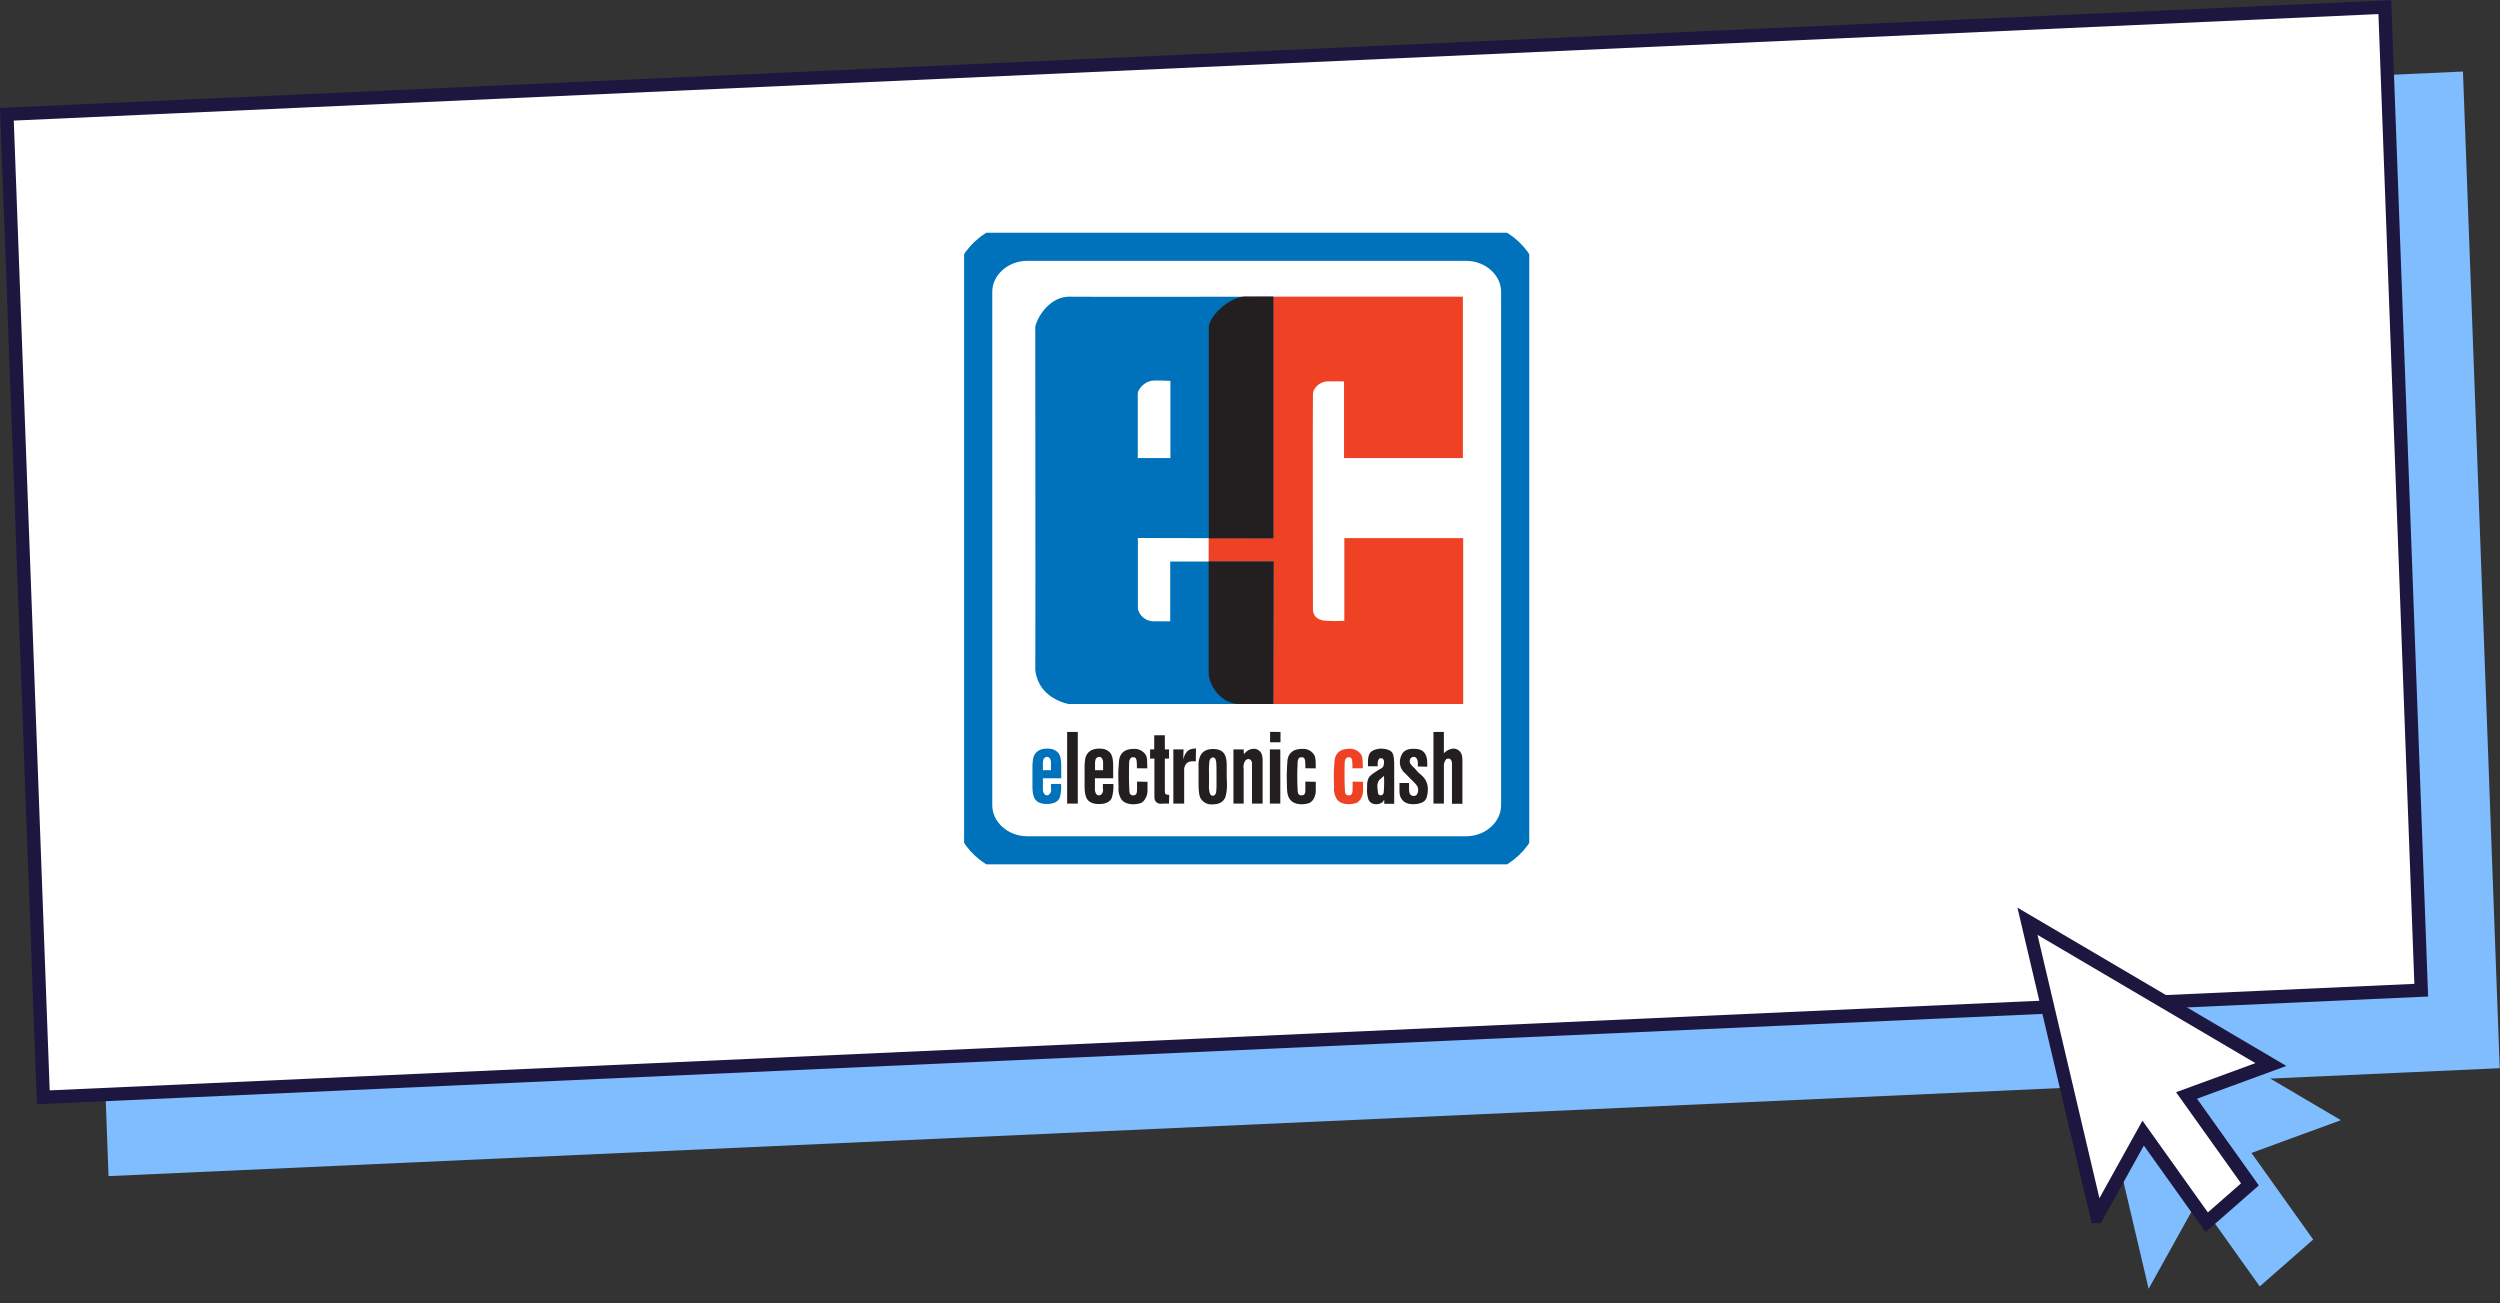
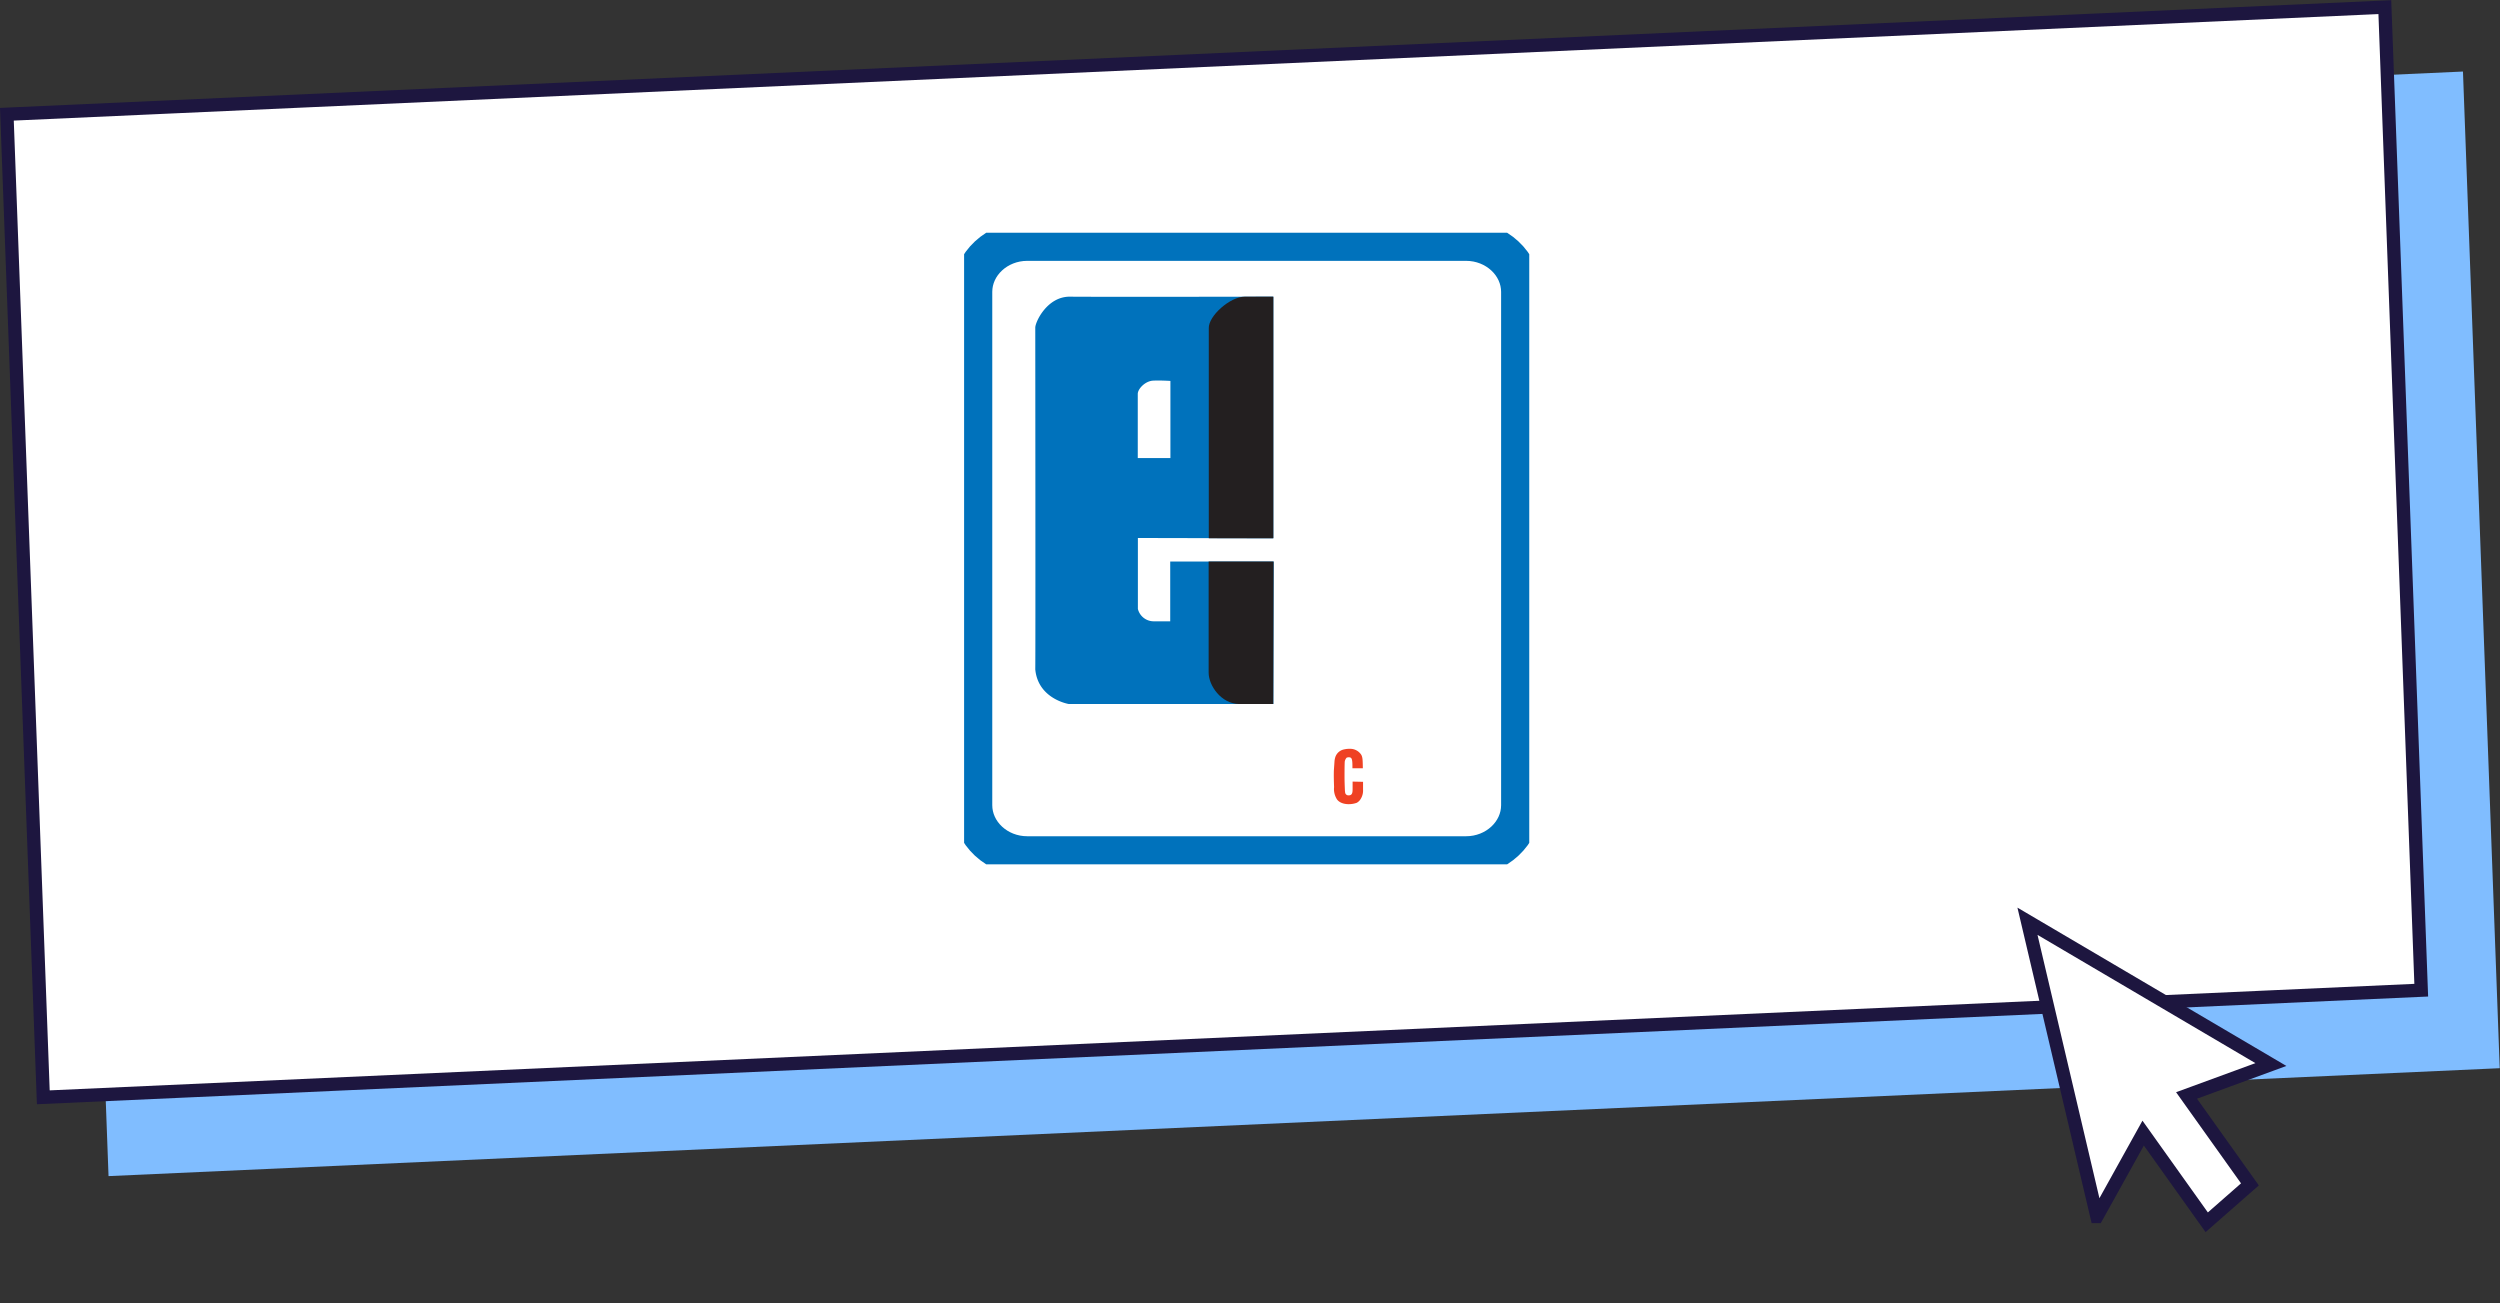
<svg xmlns="http://www.w3.org/2000/svg" width="376" height="196" fill="none">
  <rect width="100%" height="100%" fill="#333333" stroke="none" />
  <path fill="#80BDFF" d="M10.796 26.988L370.43 10.76l5.528 149.898-359.634 16.228z" />
  <path transform="matrix(.999 -.045 .037 .999 -.034 16.276)" fill="#fff" stroke="#1D163F" stroke-width="2" d="M1.036.954h358v148h-358z" />
-   <path d="M352.073 168.474l-40.483-23.831 11.566 49.191 7.428-13.383 9.283 13.023 8.035-7.047-9.282-13.023 13.453-4.93z" fill="#80BDFF" />
  <path d="M315.371 182.957l-10.44-44.401 36.613 21.552-11.394 4.176-1.293.474.782 1.098 8.75 12.275-6.499 5.699-8.674-12.168-.886-1.243-.773 1.393-6.186 11.145z" fill="#fff" stroke="#1D163F" stroke-width="2" />
  <g clip-path="url(#clip0)" fill-rule="evenodd" clip-rule="evenodd">
    <path d="M154.495 36.243h66.01c4.54 0 8.252 3.45 8.252 7.664v77.186c0 4.218-3.712 7.668-8.252 7.668h-66.01c-4.54 0-8.248-3.45-8.248-7.668v-77.19c0-4.213 3.708-7.66 8.248-7.66z" fill="#fff" stroke="#0072BC" stroke-width="5.98" stroke-miterlimit="2.61" />
-     <path d="M159.609 117.05h-2.757v1.595a1.093 1.093 0 00.296.858.588.588 0 00.328.116c.108-.01.21-.05.295-.116a.895.895 0 00.295-.916v-.679h1.514a5.523 5.523 0 01-.208 2.096c-.237.501-.774.915-1.958.915-.649 0-1.393-.178-1.746-.737-.416-.65-.387-1.657-.387-2.453v-2.361a6.597 6.597 0 01.121-1.33c.324-1.387 1.662-1.445 2.078-1.445.266 0 .445.029.532.029.474.067.905.307 1.21.675.387.592.387 1.475.387 2.154v1.599zm-1.543-1.21v-1.18a1.046 1.046 0 00-.237-.68.507.507 0 00-.353-.149.702.702 0 00-.328.12c-.237.145-.237.381-.296.68v1.209h1.214z" fill="#0072BC" />
-     <path d="M162.099 110.082v10.779h-1.601v-10.779h1.601zM167.449 117.05h-2.773v1.595c-.023.314.077.624.279.866.094.07.207.111.324.116a.743.743 0 00.329-.116.956.956 0 00.257-.422.962.962 0 00.009-.494v-.679h1.575a6.161 6.161 0 01-.237 2.096c-.237.501-.773.916-1.958.916-.652 0-1.392-.179-1.746-.738-.415-.65-.386-1.657-.386-2.452v-2.37a6.823 6.823 0 01.116-1.33c.328-1.387 1.663-1.445 2.079-1.445.27 0 .445.029.565.029.452.081.861.32 1.152.675.386.592.386 1.475.386 2.154v1.595l.029.004zm-1.542-1.21v-1.18a1.046 1.046 0 00-.237-.68.493.493 0 00-.357-.149.84.84 0 00-.325.12c-.237.145-.237.381-.295.68v1.209h1.214zM170.987 115.546c0-.679 0-1.242-.149-1.479-.059-.087-.146-.174-.416-.174a1.124 1.124 0 00-.299.058 1.105 1.105 0 00-.296.622c-.029.737-.029 1.475-.029 2.212 0 .737.029 1.417.058 2.125 0 .091.03.178.03.236a.491.491 0 00.565.473c.532 0 .561-.473.561-.974v-1.094l1.572.034v1.151a2.408 2.408 0 01-.445 1.562c-.13.187-.301.343-.499.456a3.652 3.652 0 01-1.185.207c-.208 0-1.247 0-1.779-.709a2.891 2.891 0 01-.445-1.86c-.029-.857-.058-1.682-.029-2.539.029-.414.058-.829.087-1.268a2.53 2.53 0 01.121-.679 1.731 1.731 0 011.334-1.185c.262-.061.53-.09.798-.087a2.01 2.01 0 011.751.858c.266.414.237.973.266 2.071l-1.572-.017zM173.594 112.708v-2.125h1.6v2.125h.624v1.388h-.624v4.64c0 .352 0 .588.121.708.103.046.212.076.324.087.058 0 .121.029.208.029l-.029 1.301h-1.006a1.014 1.014 0 01-.919-.236 1.18 1.18 0 01-.208-.327 1.664 1.664 0 01-.062-.53v-5.672h-.649v-1.388h.62zM178.009 112.708l-.058 1.566c.063-.346.195-.677.386-.973.383-.622.857-.68 1.539-.738l-.03 1.948c-.561-.029-1.093-.058-1.45.385-.23.292-.335.662-.296 1.031v4.934h-1.629v-8.153h1.538zM180.262 115.248a3.314 3.314 0 01.324-1.682c.271-.443.745-.915 1.838-.915s1.571.414 1.808.915c.329.651.266 1.479.266 2.983 0 .472.034.944.034 1.417a6.092 6.092 0 01-.237 1.922c-.358.853-1.098 1.089-1.958 1.089a1.864 1.864 0 01-1.838-1.052c-.266-.679-.237-2.009-.237-2.717v-1.96zm2.698.829c0-.415 0-.796-.029-1.21a1.895 1.895 0 00-.12-.679.423.423 0 00-.387-.266c-.204 0-.474.174-.532.618-.059.55-.079 1.104-.058 1.657v1.831c-.037.457.014.916.149 1.354a.48.48 0 00.416.299.346.346 0 00.299-.12c.266-.237.237-.651.266-1.359v-2.125h-.004zM187.047 112.709l.033.712c.087-.062.146-.178.237-.236a1.716 1.716 0 011.247-.563 1.14 1.14 0 01.711.207c.503.323.561.766.624 1.33v6.702h-1.601v-5.907a.77.77 0 00-.266-.708.413.413 0 00-.27-.087.78.78 0 00-.416.174 1.65 1.65 0 00-.299 1.271v5.257h-1.538v-8.152h1.538zM192.559 112.708v8.153h-1.571v-8.153h1.571zm.029-2.626v1.558h-1.567v-1.566l1.567.008zM196.326 115.546c0-.679 0-1.243-.15-1.479a.46.46 0 00-.416-.174c-.11.003-.219.022-.324.058a.904.904 0 00-.266.622 49.446 49.446 0 00-.062 2.212c0 .737.029 1.417.062 2.125 0 .091.029.178.029.236a.503.503 0 00.561.472c.566 0 .566-.472.566-.973v-1.094l1.567.033v1.152a2.57 2.57 0 01-.416 1.562 1.798 1.798 0 01-.511.456 3.581 3.581 0 01-1.156.207c-.237 0-1.247 0-1.779-.709-.416-.53-.441-1.209-.474-1.86 0-.857-.058-1.682 0-2.539 0-.414.033-.829.062-1.268.009-.23.048-.459.117-.679.095-.299.269-.567.503-.776a1.75 1.75 0 01.831-.409 3.58 3.58 0 01.832-.087 1.928 1.928 0 011.717.857c.266.415.266.974.266 2.072l-1.559-.017z" fill="#231F20" />
    <path d="M203.406 115.546c0-.679 0-1.242-.15-1.479-.058-.087-.145-.174-.416-.174a1.131 1.131 0 00-.299.058 1.11 1.11 0 00-.295.622c-.029.737-.029 1.475-.029 2.212 0 .737.029 1.417.058 2.125 0 .091.029.178.029.236.002.07.019.138.05.2a.48.48 0 00.309.259.499.499 0 00.207.014c.532 0 .561-.473.561-.974v-1.094l1.571.034v1.151a2.408 2.408 0 01-.445 1.562 1.519 1.519 0 01-.503.443c-.38.135-.781.205-1.184.207-.208 0-1.248 0-1.78-.708a2.893 2.893 0 01-.445-1.86c-.029-.858-.058-1.682-.029-2.54.029-.414.059-.828.088-1.267.011-.231.051-.459.12-.68a1.736 1.736 0 011.335-1.184c.261-.061.529-.09.798-.087a1.997 1.997 0 011.75.857c.266.414.237.974.266 2.072l-1.567-.005z" fill="#EF4123" />
-     <path d="M205.746 115.248c-.029-.974.03-1.533.267-1.947.473-.679 1.6-.708 1.75-.708.058 0 1.035.029 1.48.443.328.294.386.766.445 1.711v6.143h-1.497v-.65c-.07.134-.149.262-.237.385-.287.225-.646.34-1.01.323a1.178 1.178 0 01-1.156-.766 4.64 4.64 0 01-.175-1.682v-.505c.059-.68.175-1.119.711-1.504.175-.178.919-.622 1.065-.738.444-.236.681-.298.74-.828a1.12 1.12 0 00.033-.294.682.682 0 00-.208-.535 2.816 2.816 0 00-.299-.058.24.24 0 00-.266.149c-.179.208-.208.531-.179 1.061h-1.464zm1.988 1.802c0 .029-.208.178-.329.327a1.534 1.534 0 00-.237 1.032c.005.189.025.378.063.563 0 .236 0 .415.174.56.07.05.152.08.237.087a.57.57 0 00.237-.058.536.536 0 00.237-.473 17.33 17.33 0 00.033-2.39c-.12.116-.27.236-.415.352zM211.932 117.759c-.029.828-.029 1.42.146 1.686a.636.636 0 00.565.265c.591 0 .653-.738.653-.887a1.072 1.072 0 00-.062-.385c-.117-.352-.296-.501-.77-1.003a11.988 11.988 0 01-.86-.857 2.296 2.296 0 01-.266-.265 2.199 2.199 0 01-.798-1.711c.005-.326.075-.647.208-.945.207-.534.652-1.035 1.837-1.035 1.064 0 1.48.323 1.746.737.358.592.329 1.272.329 1.951l-1.426-.029c.033-.505.062-1.45-.649-1.45a.63.63 0 00-.565.651c0 .414.415.766.74 1.064l.507.589c.174.149.353.298.532.472a2.647 2.647 0 01.948 2.038c0 .12 0 1.181-.387 1.682-.237.327-.856.621-1.837.621-1.331 0-1.805-.737-1.983-1.358a3.245 3.245 0 01-.059-.709v-1.122h1.451zM217.158 110.082v3.215a2.178 2.178 0 011.426-.705c.288-.001.569.092.798.266.566.414.566 1.093.566 1.744v6.288h-1.572v-5.936c0-.029.058-.858-.536-.858a.491.491 0 00-.383.149 1.589 1.589 0 00-.295 1.065v5.551h-1.571V110.09l1.567-.008z" fill="#231F20" />
-     <path d="M220.076 105.886h-33.674c-2.76 0-4.631-2.747-4.631-4.707 0-1.814.05-49.944 0-51.808-.05-1.864 3.226-4.752 5.405-4.752h32.842v24.272h-17.876v-11.52s-1.168-.046-2.665 0c-.748.045-2.012.79-2.012 2.005-.046 2.514 0 31.588 0 32.313 0 .725.47 1.632 2.012 1.677.903.059 1.808.059 2.711 0V80.938h17.876v24.927l.012.021z" fill="#EF4123" />
    <path d="M160.881 44.62c3.696.045 30.627 0 30.627 0v36.339l-20.371-.046v10.668a2.45 2.45 0 002.336 1.864h2.528v-8.99h15.561l-.046 21.431h-30.764s-4.627-.746-5.047-5.216c.046-1.678 0-50.54 0-51.394 0-.854 1.767-4.657 5.176-4.657zm15.149 12.672s-1.355-.095-2.573-.046c-1.218.05-2.337 1.243-2.337 2.001v9.644h4.91v-11.6z" fill="#0072BC" />
-     <path d="M191.562 84.456h-9.782v16.724c0 1.909 1.87 4.66 4.573 4.706h5.142l.046-21.43h.021zM191.508 80.959v-36.34h-4.303c-2.199 0-5.471 2.9-5.405 4.752v31.588h9.708z" fill="#231F20" />
+     <path d="M191.562 84.456h-9.782v16.724c0 1.909 1.87 4.66 4.573 4.706h5.142l.046-21.43h.021zM191.508 80.959v-36.34h-4.303c-2.199 0-5.471 2.9-5.405 4.752v31.588h9.708" fill="#231F20" />
  </g>
  <defs>
    <clipPath id="clip0">
      <path fill="#fff" transform="translate(145 35)" d="M0 0h85v95H0z" />
    </clipPath>
  </defs>
</svg>